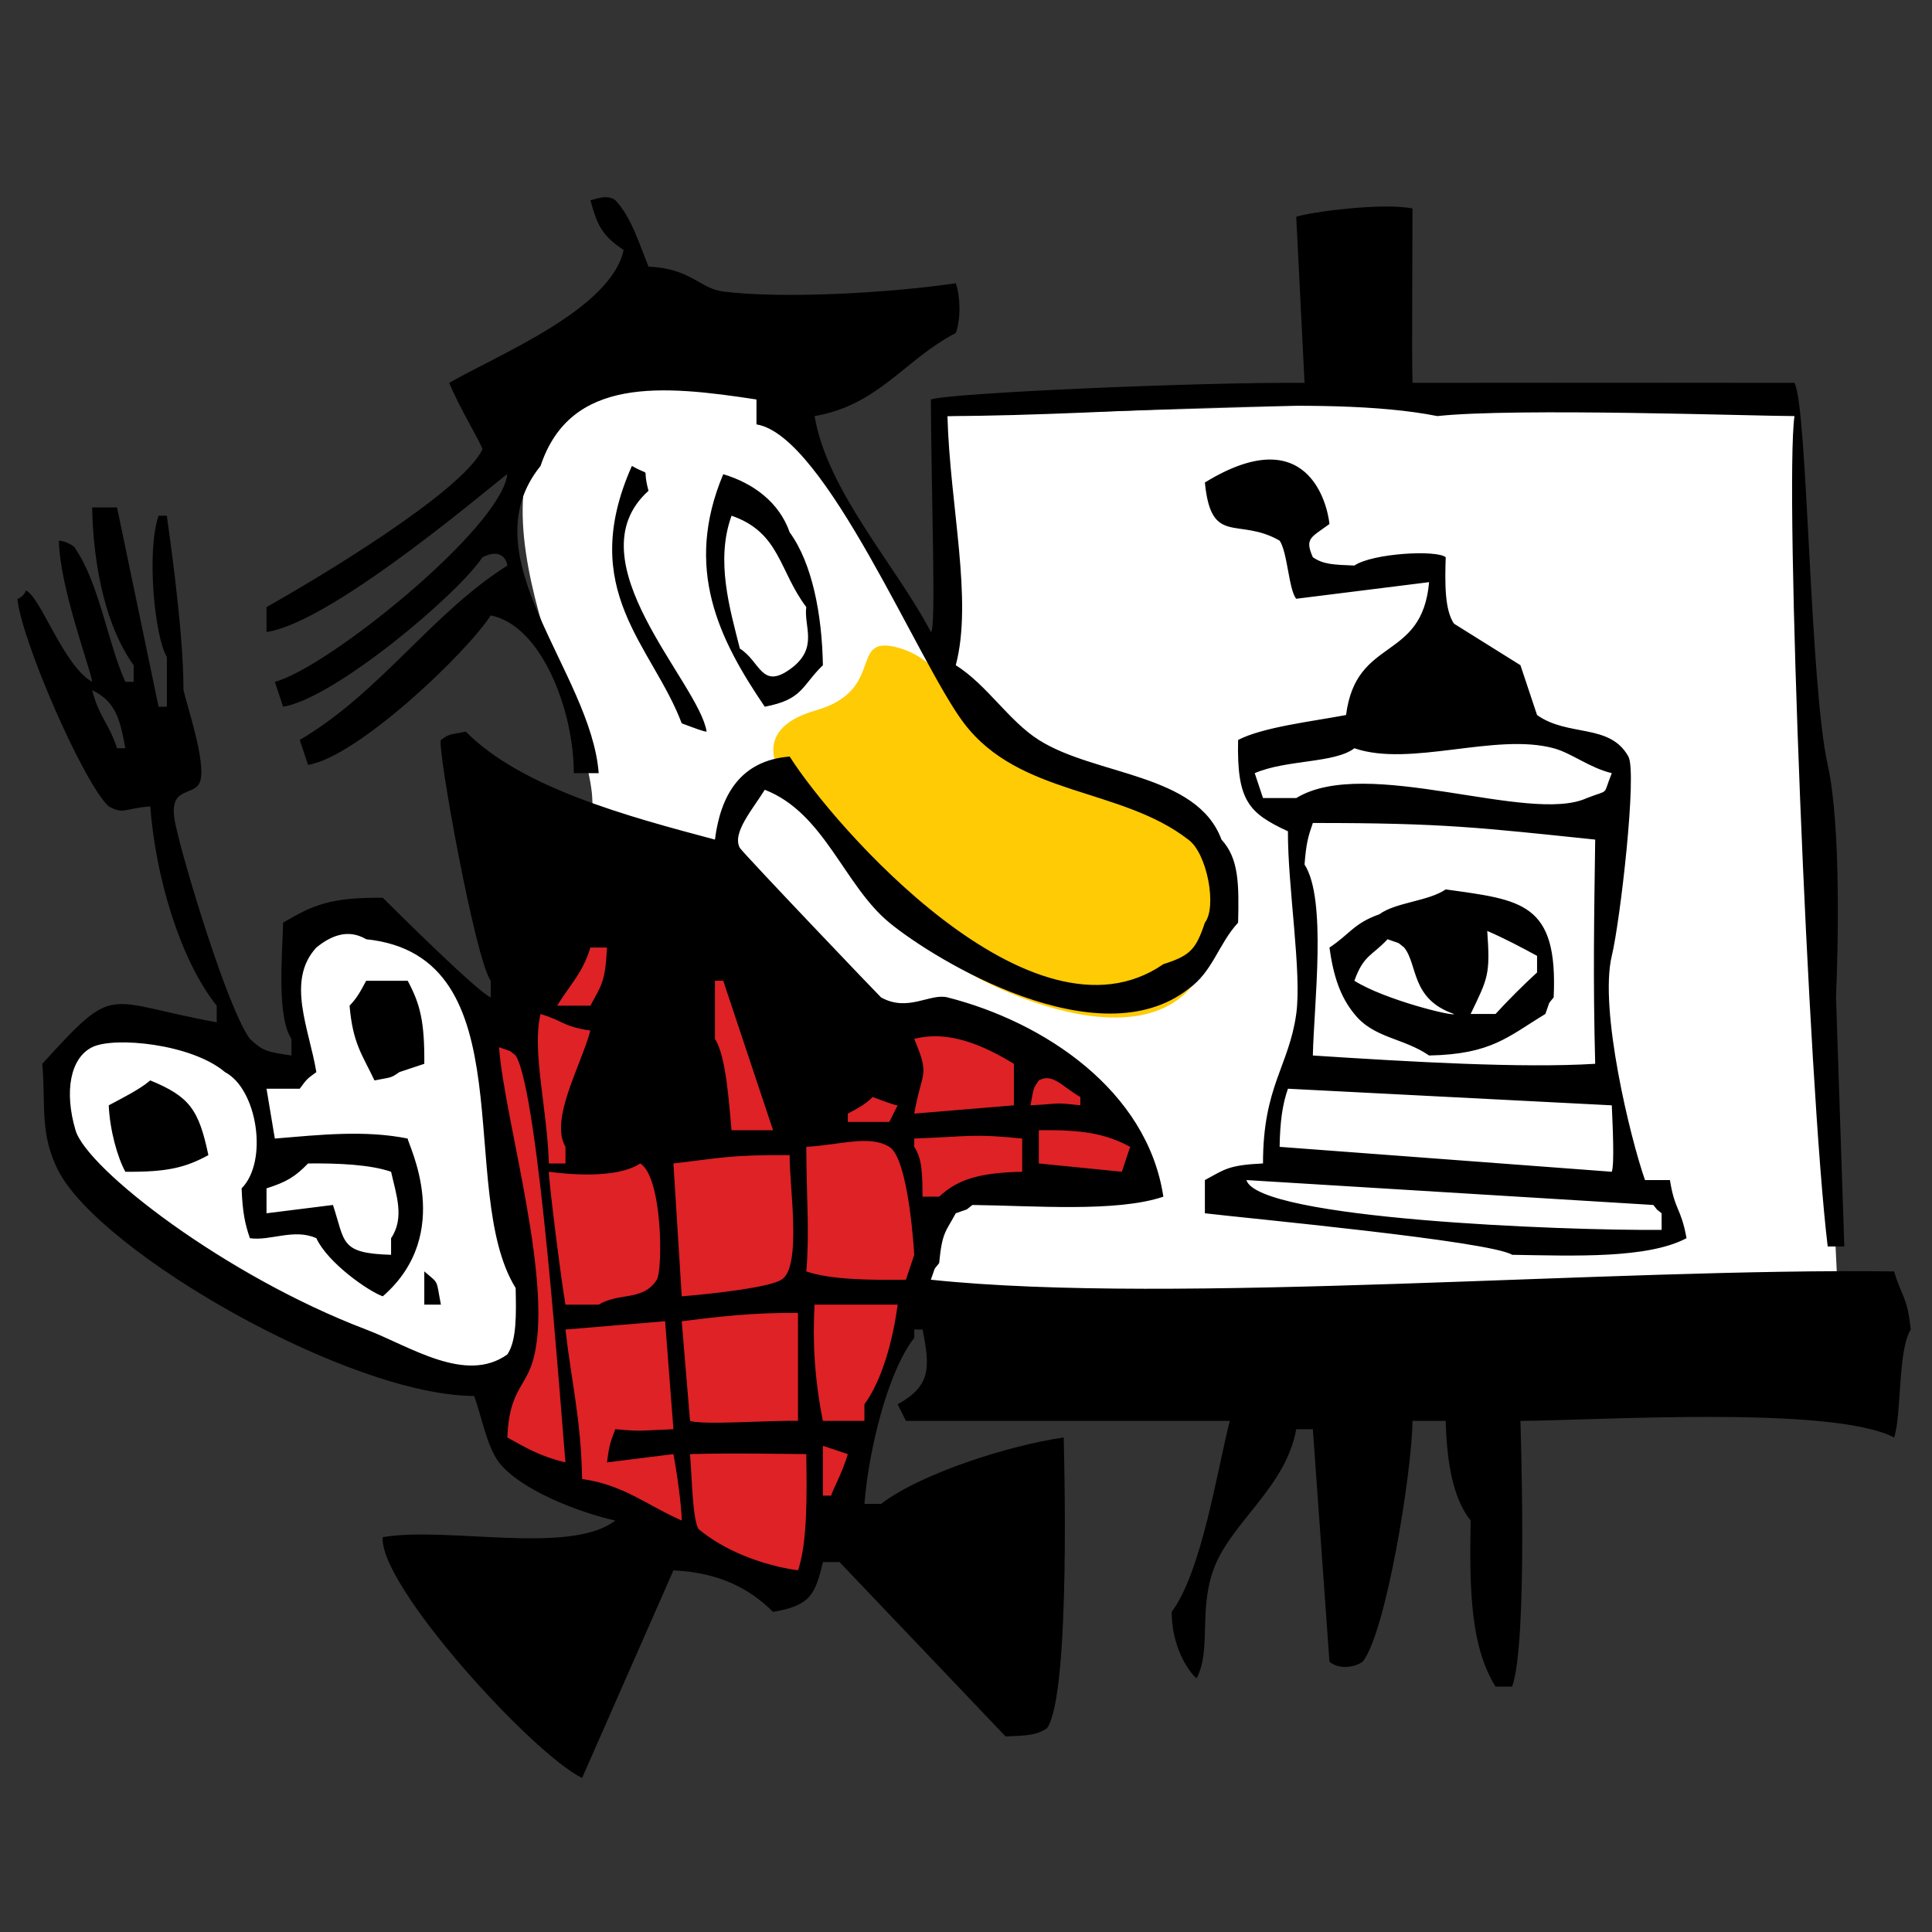
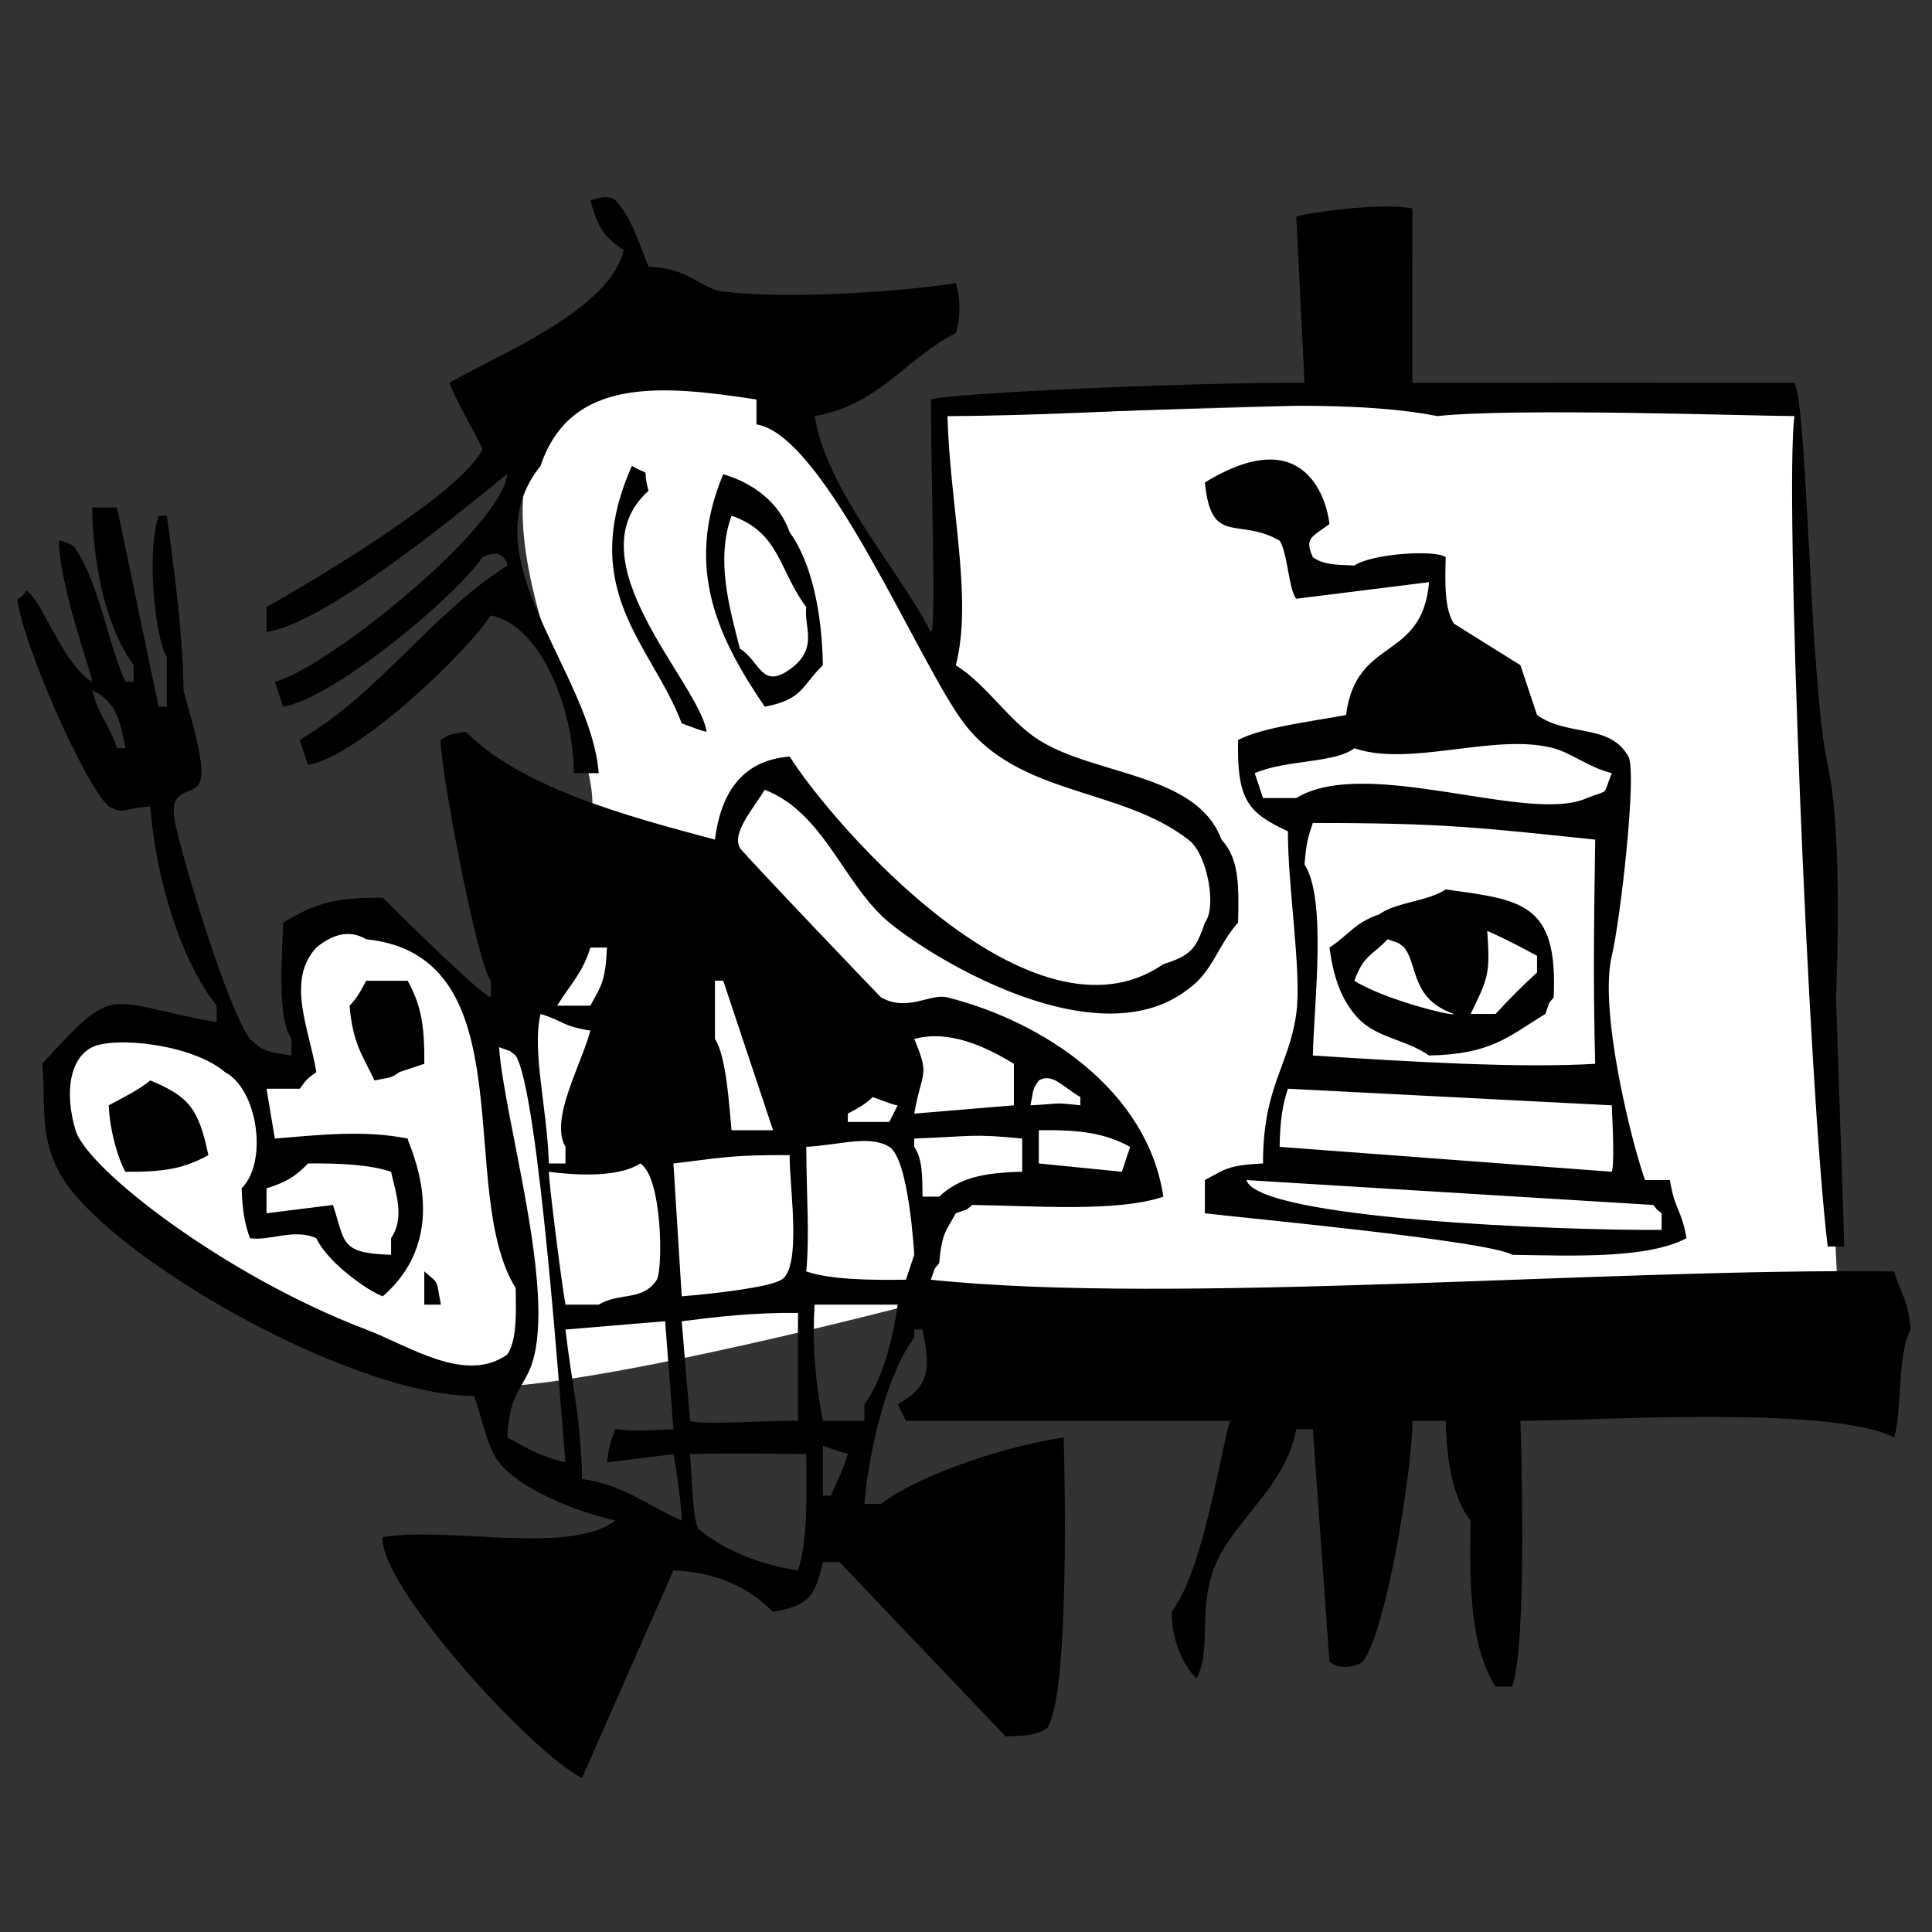
<svg xmlns="http://www.w3.org/2000/svg" version="1.1" id="dessin" x="0px" y="0px" width="500px" height="500px" viewBox="0 0 500 500" enable-background="new 0 0 500 500" xml:space="preserve">
  <rect x="0" y="0" width="500" height="500" fill="#333333" stroke="none" />
  <path id="white_1_" fill="#FFFFFF" d="M13.833,278.5c-0.911-10.628,20.667-21.333,38.667-12s26.667,10,26.667,10  s-12.667-33.333,4-36.667s36.685,14.154,41.333,22.667c0,0,31.333-32,28.667-57.333s-39.333-84.667,0.667-106c0,0,43.333-8,48,2  s42,72,42,72l1.369-65.487l219.298-6.513l11.333,238l-240.667-1.334c0,0-96.666,25.334-117.333,20.667S17.833,325.166,13.833,278.5z  " />
-   <path id="red" fill="#DE2226" d="M124.5,262.5c0,0,2.667,10.666,8-2.667s23.333-35.333,23.333-35.333l62,39.333  c0,0,21.333-0.666,30,1.334s44,13.332,50,38.666c-28.666,6-49.56,2.729-54.78,8.864c0,0-29.22,106.47-39.887,100.47  s-74.667-38-74.667-38l-2-19.334c0,0,7-0.333,9-16.333S124.5,262.5,124.5,262.5z" />
-   <path id="yellow_1_" fill="#FFCB04" d="M203.167,201.833c0,0-10.667-12.667,8-18s7.815-20.32,22-16S252.5,192.5,270.5,198.5  s51.999,8,43.333,45.333s-61.333,10.667-68,4.667C239.167,242.5,203.167,201.833,203.167,201.833z" />
  <path id="lineart" fill-rule="evenodd" clip-rule="evenodd" d="M210.815,107.68c3.266,19.508,21.311,38.953,30.087,55.877  c1.433,0,0.119-35.277,0-60.175c4.818-1.675,68.958-4.514,96.711-4.298c-0.716-14.326-1.435-28.657-2.148-42.983  c3.445-1.198,22.268-3.731,30.087-2.149c0,10.745-0.202,38.445,0,45.132c37.655-0.064,63.19-0.026,98.859,0  c3.415,6.34,3.894,77.694,8.598,98.86c3.48,15.665,2.684,47.58,2.148,60.176c0.716,21.488,1.433,42.984,2.149,64.473  c-1.434,0-2.865,0-4.298,0c-5.002-41.481-11.216-196.75-8.598-214.912c-10.027,0-72.245-2.185-92.412,0  c-30.079-5.947-81.221-0.11-126.798,0c0.617,23.089,6.634,47.617,2.149,64.474c8.034,5.033,13.708,14.411,21.491,19.342  c14.67,9.296,40.907,8.569,47.28,25.79c4.498,4.89,4.543,11.484,4.3,21.491c-5.137,5.583-6.514,12.673-12.896,17.192  c-23.221,18.099-65.333-7.292-77.368-17.192c-11.739-9.657-16.792-28.417-32.237-34.386c-3.066,4.986-8.573,11.211-6.448,15.044  c1.56,2.147,36.312,38.558,36.536,38.685c6.96,3.905,12.704-1.141,17.193,0c24.889,6.314,51.711,24.001,55.876,51.578  c-12.117,4.111-33.729,2.317-49.43,2.148c-2.193,1.729-0.589,0.763-4.297,2.149c-2.632,4.903-3.521,4.838-4.298,12.895  c-1.729,2.195-0.763,0.59-2.15,4.3c63.21,6.656,175.864-3.107,249.299-2.15c1.922,6.611,3.403,6.358,4.298,15.044  c-3.396,5.46-2.318,21.847-4.298,27.938c-16.114-8.382-77.139-4.388-96.712-4.298c0,1.434,1.966,57.23-2.148,68.771  c-1.434,0-2.865,0-4.298,0c-6.376-10.269-6.794-24.511-6.447-42.981c-4.716-5.911-6.181-15.546-6.448-25.79c-2.864,0-5.73,0-8.596,0  c-0.131,13.247-6.853,54.764-12.895,62.324c-2.307,1.617-6.279,1.967-8.597,0c-1.434-20.055-2.865-40.119-4.298-60.175  c-1.434,0-2.865,0-4.298,0c-2.744,15.281-17.149,24.218-21.492,36.534c-3.755,10.649-0.479,20.683-4.298,27.938  c-2.33-1.953-6.452-8.422-6.447-17.192c7.812-10.493,11.763-36.671,15.043-49.43c-27.937,0-55.879,0-83.815,0  c-0.717-1.433-1.433-2.864-2.149-4.298c8.6-4.744,8.443-9.482,6.447-19.343c-0.716,0-1.432,0-2.149,0c0,0.716,0,1.435,0,2.15  c-7.033,9.034-11.834,29.482-12.895,42.981c1.433,0,2.866,0,4.299,0c10.246-7.887,33.309-15.214,47.281-17.193  c0,1.435,1.97,66.106-4.3,75.22c-2.782,1.885-5.301,1.923-10.744,2.148c-14.327-15.041-28.657-30.089-42.983-45.131  c-1.433,0-2.866,0-4.298,0c-2.026,8.678-3.448,11.262-12.895,12.895c-6.172-6.119-14.019-10.193-25.79-10.746  c-7.88,17.907-15.761,35.822-23.641,53.729c-13.105-6.433-52.742-50.093-51.579-62.324c16.853-2.861,48.417,4.751,60.176-4.298  c-9.7-2.166-24.642-8.018-30.088-15.044c-3.177-4.118-4.485-11.915-6.447-17.192c-32.588-0.164-96.292-36.938-107.457-58.027  c-5.077-9.591-3.375-17.42-4.298-27.938c19.344-21.265,15.722-16.095,45.132-10.746c0-1.433,0-2.864,0-4.298  c-9.36-11.719-15.792-33.03-17.193-51.579c-6.868,0.552-6.858,2.137-10.746,0c-6.382-5.727-22.593-42.851-23.64-53.728  c0.716,0,2.149-1.432,2.149-2.149c3.77,1.355,9.707,19.443,17.193,23.64c0-2.149-8.445-24.362-8.597-36.535  c1.433,0,4.299,1.433,4.299,2.149c6.161,8.997,8.506,24.896,12.895,34.386c0.716,0,1.432,0,2.149,0c0-1.432,0-2.866,0-4.298  c-6.937-9.619-10.426-24.771-10.746-40.833c2.149,0,4.298,0,6.447,0c3.582,17.191,7.165,34.388,10.746,51.579  c0.717,0,1.433,0,2.149,0c0-4.299,0-8.597,0-12.895c-3.144-5.044-5.332-27.279-2.149-36.535c0.717,0,1.433,0,2.149,0  c0,0.717,4.316,28.531,4.298,45.131c0.884,3.932,5.94,18.843,4.298,23.641c-1.417,4.137-8.49,0.793-6.448,10.746  c2.014,9.813,13.531,48.003,19.343,55.877c3.49,3.213,4.348,3.335,10.745,4.298c0-1.434,0-2.864,0-4.298  c-3.759-5.682-2.419-20.834-2.149-30.088c7.71-4.523,11.975-6.54,25.789-6.447c4.041,4.04,24.633,24.448,27.939,25.79  c0-1.434,0-2.865,0-4.299c-4.063-5.686-13.937-60.523-12.895-62.325c2.306-1.615,2.033-1.292,6.448-2.149  c14.443,14.584,42.012,21.961,64.474,27.938c1.451-11.505,6.597-20.489,19.342-21.491c11.047,17.503,62.729,77.177,96.71,53.727  c7.008-2.228,8.421-3.832,10.746-10.745c3.18-4.097,0.575-17.982-4.298-21.491c-17.481-13.558-43.622-11.178-58.026-30.088  c-11.789-15.475-35.834-74.481-53.729-77.368c0-2.149,0-4.298,0-6.447c-24.193-3.704-48.151-6.052-55.876,17.193  c-19.032,23.539,13.041,53.262,15.044,79.518c-2.15,0-4.299,0-6.448,0c0.061-15.846-8.165-38.175-21.491-40.833  c-6.253,9.708-34.458,36.641-47.281,38.685c-0.717-2.149-1.432-4.299-2.149-6.448c20.889-12.292,34.072-32.714,53.728-45.131  c0-0.717-1.131-4.864-6.447-2.149c-6.526,9.808-38.37,36.544-51.579,38.684c-0.716-2.149-1.433-4.299-2.149-6.448  c13.52-3.509,58.547-39.738,60.175-53.728c-0.716,0-44.734,38.337-62.324,40.833c0-2.148,0-4.298,0-6.447  c12.04-6.746,50.572-29.646,55.877-40.833c-0.243-1.438-5.815-10.438-8.596-17.193c12.261-7.144,41.81-18.923,45.131-34.386  c-5.224-3.549-6.685-5.807-8.597-12.895c0.717,0,4.237-1.734,6.448,0c4.182,4.425,6.086,11.063,8.596,17.193  c11.007,0.479,13.23,5.678,19.343,6.448c15.088,1.9,42.454,0.463,60.175-2.149c1.151,3.257,1.386,9.185,0,12.894  C234.302,92.871,227.417,104.876,210.815,107.68z M432.176,305.399c1.277,7.992,2.861,7.089,4.298,15.044  c-10.07,5.324-28.881,4.566-45.132,4.298c-5.854-3.594-69.231-9.497-79.518-10.746c0-2.863,0-5.731,0-8.596  c5.196-2.8,6.089-3.873,15.044-4.299c-0.028-19.912,6.712-25.132,8.598-38.684c1.489-10.712-2.213-32.812-2.15-47.281  c-10.192-4.717-13.255-7.929-12.894-23.64c6.492-3.335,19.061-4.771,27.938-6.447c2.604-20.447,19.651-13.676,21.491-34.386  c-11.462,1.433-22.925,2.866-34.385,4.298c-1.954-2.328-2.234-12.03-4.3-15.044c-10.814-6.198-17.706,1.596-19.342-15.044  c26.676-16.378,31.75,5.762,32.237,10.746c-4.794,3.523-6.466,3.672-4.298,8.597c2.782,1.885,5.301,1.922,10.746,2.149  c4.693-3.188,21.323-4.117,23.639-2.149c-0.203,6.64-0.302,13.604,2.149,17.193c5.729,3.581,11.465,7.164,17.192,10.745  c1.435,4.298,2.865,8.597,4.3,12.895c8.024,5.728,18.816,2.066,23.64,10.746c2.296,4.133-2.091,42.432-4.298,51.578  c-3.331,13.793,4.804,47.284,8.597,58.027C427.878,305.399,430.026,305.399,432.176,305.399z M163.535,120.575  c5.464,3.128,2.424-0.467,4.298,6.447c-19.989,17.947,13.063,49.6,15.044,62.325c-0.717,0-2.738-0.763-6.448-2.149  C168.852,167.076,149.177,152.884,163.535,120.575z M187.176,122.724c7.81,2.329,14.519,7.321,17.192,15.044  c5.871,8.049,8.375,21.387,8.597,34.386c-5.582,5.427-5.112,8.846-15.044,10.746C186.01,165.384,176.934,147.079,187.176,122.724z   M189.324,133.469c-4.224,11.629-0.376,24.305,2.149,34.386c5.295,3.294,5.561,10.701,13.043,5.298s3.433-11.029,4.149-16.044  C201.554,147.696,201.904,137.813,189.324,133.469z M23.842,178.601c1.834,7.048,4.311,8.487,6.447,15.044c0.717,0,1.433,0,2.15,0  C31.056,186.19,30.02,181.625,23.842,178.601z M350.51,193.645c-5.035,3.906-17.588,2.903-25.79,6.448  c0.716,2.149,1.433,4.298,2.148,6.447c2.865,0,5.732,0,8.598,0c18.082-11.09,60.303,6.863,75.218,0  c6.176-2.405,3.959-0.374,6.448-6.447c-5.813-1.4-10.392-5.193-15.044-6.448C386.968,189.565,365.023,198.627,350.51,193.645z   M339.764,273.162c25.407,1.658,54.174,3.318,73.07,2.149c-0.593-22.472-0.262-38.199,0-58.026  c-29.757-3.083-39.185-4.315-73.07-4.298c-1.198,3.445-1.722,5.167-2.149,10.745C343.438,232.728,340.047,259.837,339.764,273.162z   M374.148,230.18c19.595,2.735,29.097,3.314,27.939,27.939c-1.729,2.194-0.763,0.589-2.149,4.298  c-9.625,5.812-13.849,10.425-30.088,10.745c-6.708-4.606-14.339-4.438-19.341-10.745c-3.698-4.491-5.448-9.957-6.448-17.193  c5.136-3.345,6.285-6.282,12.895-8.596C361.137,233.513,369.679,233.252,374.148,230.18z M68.974,281.759  c0.717,4.298,1.432,8.597,2.149,12.895c11.722-0.967,23.224-2.241,34.386,0c0,1.434,12.325,24.514-6.448,40.834  c-3.769-1.355-14.228-8.653-17.193-15.044c-5.774-2.601-11.923,0.77-17.192,0c-1.288-3.707-1.913-6.775-2.149-12.896  c6.959-7.028,4.074-25.687-4.298-30.087c-8.655-7.347-28.711-9.27-34.386-6.448s-7.254,11.495-4.298,21.491  s38.697,37.695,75.219,51.579c11.283,4.29,25.703,14.182,36.535,6.448c2.455-3.631,2.292-10.523,2.149-17.193  c-15.734-25.397,3.256-85.944-38.684-90.263c-4.397-2.615-8.761-1.238-12.895,2.149c-7.896,8.549-1.847,21.03,0,32.237  c-2.561,1.863-2.416,1.767-4.298,4.298C74.706,281.759,71.838,281.759,68.974,281.759z M384.895,240.925  c0.818,11.348,0.17,12.217-4.298,21.492c2.149,0,4.298,0,6.447,0c3.208-3.521,7.23-7.53,10.746-10.746c0-1.434,0-2.864,0-4.298  C393.792,245.207,389.563,242.949,384.895,240.925z M359.105,243.075c-4.076,4.366-6.172,4.015-8.596,10.746  c7.979,4.993,25.788,9.313,25.788,8.597c-11.229-3.881-9.299-12.712-12.895-17.193C361.208,243.495,362.813,244.46,359.105,243.075z   M152.789,245.224c-2.017,6.695-5.39,9.745-8.596,15.044c2.865,0,5.731,0,8.596,0c2.799-5.196,3.872-6.088,4.299-15.044  C155.655,245.224,154.222,245.224,152.789,245.224z M94.763,253.82c3.582,0,7.164,0,10.746,0c3.252,6.029,4.392,10.668,4.298,21.491  c-2.149,0.716-4.298,1.433-6.447,2.149c-2.306,1.615-2.033,1.293-6.448,2.148c-3.2-6.762-5.591-9.476-6.447-19.342  C92.427,258.266,93.325,256.496,94.763,253.82z M189.324,292.504c3.582,0,7.164,0,10.746,0  c-4.299-12.892-8.597-25.791-12.895-38.684c-0.717,0-1.433,0-2.149,0c0,5.014,0,10.03,0,15.044  C188.03,273.469,188.707,286.352,189.324,292.504z M139.895,262.417c-2.307,9.386,1.743,24.585,2.149,38.684  c1.433,0,2.866,0,4.298,0c0-1.433,0-2.864,0-4.298c-4.141-7.121,4.034-21.034,6.447-30.088  C145.387,265.557,146.091,264.308,139.895,262.417z M236.605,288.206c8.596-0.716,17.193-1.434,25.79-2.149c0-3.58,0-7.164,0-10.745  c-7.625-4.619-16.674-8.811-25.79-6.447C240.758,278.81,238.609,276.835,236.605,288.206z M129.149,271.013  c1.331,18.709,14.703,62.526,8.596,81.667c-2.081,6.527-5.985,7.521-6.447,19.342c4.905,2.688,8.34,4.832,15.044,6.448  c-1.117-12.039-6.889-96.106-12.895-105.308C131.253,271.433,132.858,272.4,129.149,271.013z M266.692,286.057  c8.416-0.434,5.675-0.812,12.896,0c0-0.715,0-1.433,0-2.148c-4.687-2.703-7.19-6.301-10.746-4.299  C267.227,281.916,267.549,281.642,266.692,286.057z M38.886,279.609c10.183,4.189,12.566,7.55,15.044,19.343  c-6.03,3.251-10.668,4.393-21.491,4.298c-2.067-3.795-4.005-10.729-4.299-17.193C31.272,284.368,36.152,281.977,38.886,279.609z   M331.166,296.803c28.652,2.149,57.313,4.298,85.966,6.447c0.716-2.149,0.226-11.749,0-17.193  c-27.937-1.433-55.879-2.864-83.816-4.298C331.913,285.788,331.27,290.169,331.166,296.803z M225.859,283.908  c-2.002,1.962-3.771,2.86-6.447,4.298c0,0.716,0,1.434,0,2.149c3.582,0,7.164,0,10.746,0c0.716-1.434,1.432-2.865,2.149-4.299  C231.59,286.057,229.57,285.295,225.859,283.908z M264.544,303.25c0-2.864,0-5.731,0-8.597c-13.121-1.282-12.655-0.575-27.939,0  c0,0.716,0,1.434,0,2.149c2.065,3.048,2.099,7.035,2.149,12.895c1.433,0,2.866,0,4.299,0  C248.206,304.82,254.488,303.485,264.544,303.25z M268.842,292.504c0,2.865,0,5.732,0,8.597c7.163,0.716,14.328,1.434,21.492,2.149  c0.716-2.149,1.433-4.298,2.148-6.447C286.142,293.389,280.188,292.343,268.842,292.504z M208.666,296.803  c0.059,14.114,0.875,22.115,0,32.236c6.22,2.15,16.493,2.277,25.79,2.15c0.717-2.15,1.433-4.3,2.149-6.448  c0,0-1.344-24.773-6.447-27.938C224.951,293.657,217.724,296.276,208.666,296.803z M174.281,301.101  c0.717,11.462,1.432,22.925,2.149,34.387c8.656-0.691,22.761-2.353,25.79-4.298c5.464-3.17,1.958-25.152,2.149-32.237  C188.886,298.809,185.729,299.8,174.281,301.101z M68.974,313.995c5.73-0.715,11.462-1.433,17.193-2.149  c3.207,9.659,1.707,12.51,15.044,12.896c0-1.434,0-2.865,0-4.298c3.564-5.272,1.323-11.283,0-17.193  c-5.262-1.825-13.29-2.232-21.492-2.149c-3.276,3.39-5.466,4.761-10.746,6.447C68.974,309.697,68.974,311.846,68.974,313.995z   M165.684,301.101c-6.091,4.043-18.752,2.815-23.64,2.149c0,2.865,3.26,28.646,4.298,34.386c2.865,0,5.732,0,8.597,0  c5.325-3.217,11.496-0.85,15.043-6.446C171.601,328.361,171.428,304.61,165.684,301.101z M322.57,305.399  c2.971,10.051,81.664,13.106,107.456,12.895c0-1.434,0-2.864,0-4.299c-2.33-1.953-0.183,0.169-2.148-2.149  C392.777,309.697,357.67,307.548,322.57,305.399z M109.807,329.039c3.93,3.371,2.999,1.896,4.298,8.597c-1.432,0-2.865,0-4.298,0  C109.807,334.771,109.807,331.904,109.807,329.039z M210.815,337.636c-0.551,9.166-0.021,19.382,2.15,30.088  c3.581,0,7.164,0,10.745,0c0-1.433,0-2.864,0-4.298c4.604-6.267,7.42-16.754,8.597-25.79  C225.145,337.636,217.979,337.636,210.815,337.636z M176.43,341.934c0.717,8.598,1.432,17.193,2.149,25.79  c3.257,1.15,20.854-0.191,27.938,0c0-9.312,0-18.626,0-27.938C194.99,339.651,185.441,340.806,176.43,341.934z M146.342,344.083  c1.452,13.009,4.09,23.529,4.298,38.685c10.747,1.485,16.692,6.758,25.79,10.746c0-3.581-1.292-12.777-2.149-17.193  c-5.73,0.715-11.463,1.434-17.193,2.149c0.631-5.006,0.969-5.322,2.149-8.597c7.02,0.627,5.842,0.376,15.044,0  c-0.717-9.313-1.433-18.626-2.149-27.939C163.536,342.649,154.938,343.368,146.342,344.083z M178.579,376.32  c0.528,6.771,0.653,16.487,2.149,19.342c6.311,5.346,15.907,9.321,25.789,10.745c2.489-7.233,2.296-19.663,2.149-30.087  C207.234,376.32,188.231,375.991,178.579,376.32z M212.965,374.171c0,4.299,0,8.597,0,12.895c0.716,0,1.432,0,2.149,0  c0-0.716,2.934-5.949,4.298-10.745C217.263,375.604,215.114,374.887,212.965,374.171z" />
</svg>